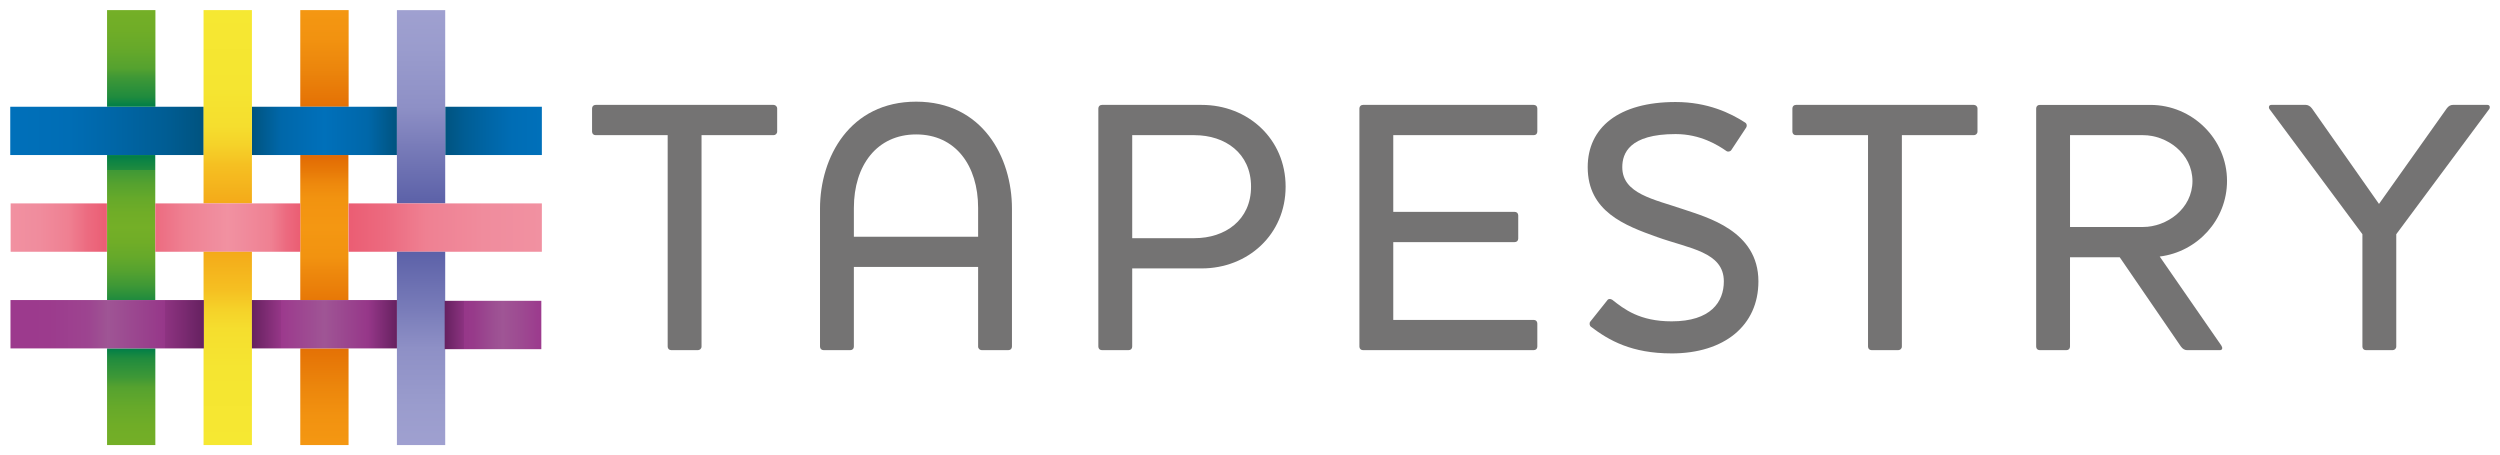
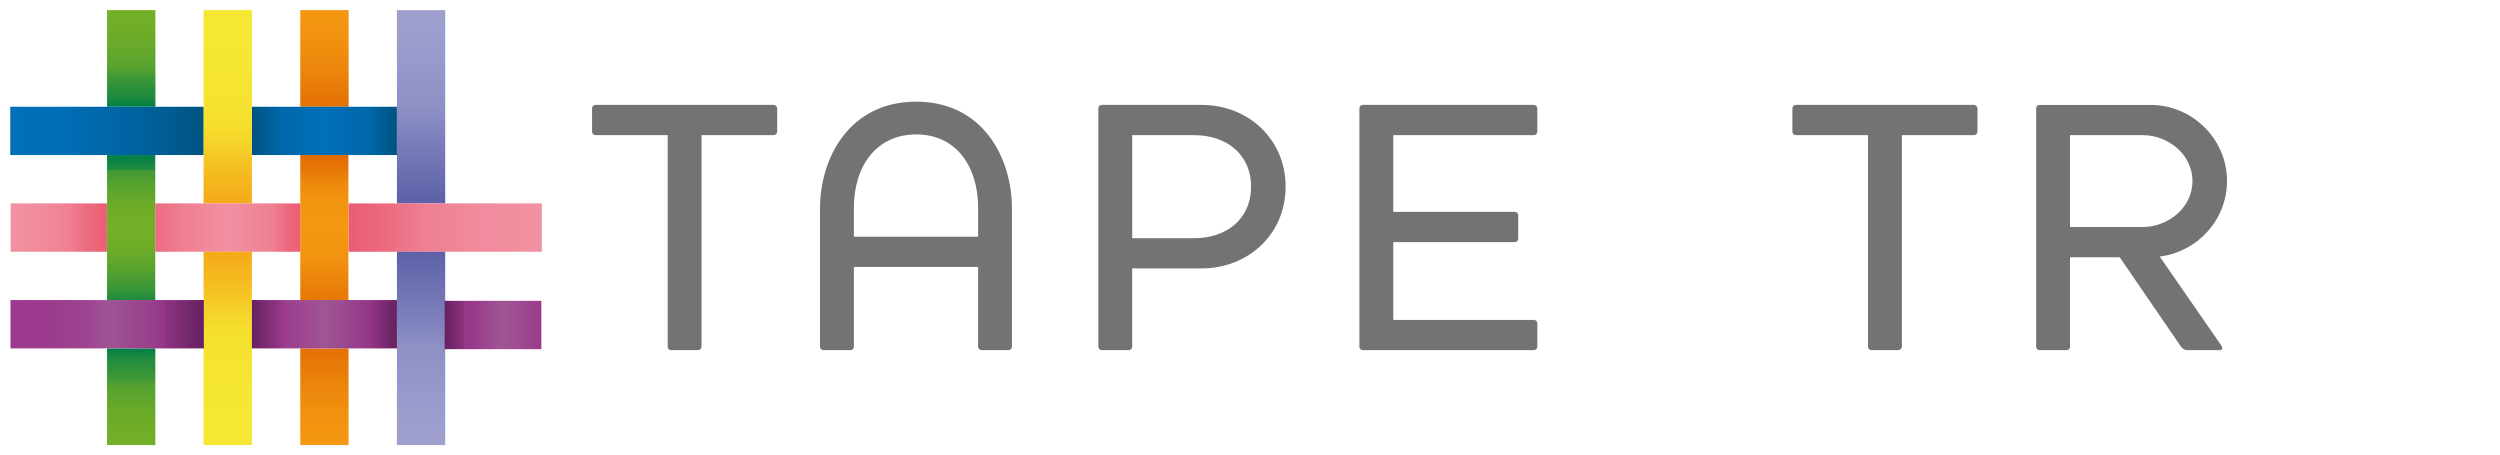
<svg xmlns="http://www.w3.org/2000/svg" id="Layer_1" version="1.1" viewBox="0 0 3267 594.7">
  <defs>
    <style>
      .st0 {
        fill: url(#linear-gradient2);
      }

      .st1 {
        fill: url(#linear-gradient1);
      }

      .st2 {
        fill: url(#linear-gradient9);
      }

      .st3 {
        fill: url(#linear-gradient3);
      }

      .st4 {
        fill: url(#linear-gradient6);
      }

      .st5 {
        fill: url(#linear-gradient8);
      }

      .st6 {
        fill: url(#linear-gradient7);
      }

      .st7 {
        fill: url(#linear-gradient5);
      }

      .st8 {
        fill: url(#linear-gradient4);
      }

      .st9 {
        fill: url(#linear-gradient18);
      }

      .st10 {
        fill: url(#linear-gradient13);
      }

      .st11 {
        fill: url(#linear-gradient12);
      }

      .st12 {
        fill: url(#linear-gradient15);
      }

      .st13 {
        fill: url(#linear-gradient16);
      }

      .st14 {
        fill: url(#linear-gradient11);
      }

      .st15 {
        fill: url(#linear-gradient10);
      }

      .st16 {
        fill: url(#linear-gradient17);
      }

      .st17 {
        fill: url(#linear-gradient14);
      }

      .st18 {
        fill: url(#linear-gradient);
      }

      .st19 {
        fill: #747373;
      }
    </style>
    <linearGradient id="linear-gradient" x1="423.95" y1="-450.2" x2="423.95" y2="-323.9" gradientTransform="translate(0 905.5)" gradientUnits="userSpaceOnUse">
      <stop offset="0" stop-color="#e16a03" />
      <stop offset="0" stop-color="#e47105" />
      <stop offset=".4" stop-color="#ec860c" />
      <stop offset=".7" stop-color="#f29210" />
      <stop offset="1" stop-color="#f49712" />
    </linearGradient>
    <linearGradient id="linear-gradient1" x1="424" y1="-766" x2="424" y2="-892.3" gradientTransform="translate(0 905.5)" gradientUnits="userSpaceOnUse">
      <stop offset="0" stop-color="#e16a03" />
      <stop offset="0" stop-color="#e47105" />
      <stop offset=".4" stop-color="#ec860c" />
      <stop offset=".7" stop-color="#f29210" />
      <stop offset="1" stop-color="#f49712" />
    </linearGradient>
    <linearGradient id="linear-gradient2" x1="423.85" y1="-513.4" x2="423.85" y2="-702.9" gradientTransform="translate(0 905.5)" gradientUnits="userSpaceOnUse">
      <stop offset="0" stop-color="#e16a03" />
      <stop offset="0" stop-color="#e77807" />
      <stop offset=".2" stop-color="#ee890d" />
      <stop offset=".3" stop-color="#f29310" />
      <stop offset=".5" stop-color="#f49712" />
      <stop offset=".7" stop-color="#f29310" />
      <stop offset=".8" stop-color="#ee890d" />
      <stop offset=".9" stop-color="#e77807" />
      <stop offset="1" stop-color="#e16a03" />
    </linearGradient>
    <linearGradient id="linear-gradient3" x1="13.4" y1="-734.45" x2="266.3" y2="-734.45" gradientTransform="translate(0 905.5)" gradientUnits="userSpaceOnUse">
      <stop offset="0" stop-color="#0070ba" />
      <stop offset=".3" stop-color="#006db5" />
      <stop offset=".5" stop-color="#0067a9" />
      <stop offset=".8" stop-color="#005d94" />
      <stop offset="1" stop-color="#00537f" />
    </linearGradient>
    <linearGradient id="linear-gradient4" x1="708.1" y1="-734.45" x2="581.8" y2="-734.45" gradientTransform="translate(0 905.5)" gradientUnits="userSpaceOnUse">
      <stop offset="0" stop-color="#0070ba" />
      <stop offset=".3" stop-color="#006db5" />
      <stop offset=".5" stop-color="#0067a9" />
      <stop offset=".8" stop-color="#005d94" />
      <stop offset="1" stop-color="#00537f" />
    </linearGradient>
    <linearGradient id="linear-gradient5" x1="329.2" y1="-734.45" x2="518.7" y2="-734.45" gradientTransform="translate(0 905.5)" gradientUnits="userSpaceOnUse">
      <stop offset="0" stop-color="#00537f" />
      <stop offset=".1" stop-color="#005d94" />
      <stop offset=".2" stop-color="#0067a9" />
      <stop offset=".4" stop-color="#006db5" />
      <stop offset=".5" stop-color="#0070ba" />
      <stop offset=".6" stop-color="#006db5" />
      <stop offset=".8" stop-color="#0067a9" />
      <stop offset=".9" stop-color="#005d94" />
      <stop offset="1" stop-color="#00537f" />
    </linearGradient>
    <linearGradient id="linear-gradient6" x1="171.45" y1="-450.2" x2="171.45" y2="-323.9" gradientTransform="translate(0 905.5)" gradientUnits="userSpaceOnUse">
      <stop offset="0" stop-color="#007e48" />
      <stop offset=".1" stop-color="#1f8b3e" />
      <stop offset=".3" stop-color="#3e9836" />
      <stop offset=".4" stop-color="#55a22f" />
      <stop offset=".6" stop-color="#66a92a" />
      <stop offset=".8" stop-color="#70ad27" />
      <stop offset="1" stop-color="#74af27" />
    </linearGradient>
    <linearGradient id="linear-gradient7" x1="171.5" y1="-766" x2="171.5" y2="-892.3" gradientTransform="translate(0 905.5)" gradientUnits="userSpaceOnUse">
      <stop offset="0" stop-color="#007e48" />
      <stop offset=".1" stop-color="#1f8b3e" />
      <stop offset=".3" stop-color="#3e9836" />
      <stop offset=".4" stop-color="#55a22f" />
      <stop offset=".6" stop-color="#66a92a" />
      <stop offset=".8" stop-color="#70ad27" />
      <stop offset="1" stop-color="#74af27" />
    </linearGradient>
    <linearGradient id="linear-gradient8" x1="171.4" y1="-513.4" x2="171.4" y2="-702.9" gradientTransform="translate(0 905.5)" gradientUnits="userSpaceOnUse">
      <stop offset="0" stop-color="#007e48" />
      <stop offset="0" stop-color="#1f8b3e" />
      <stop offset=".1" stop-color="#3e9836" />
      <stop offset=".2" stop-color="#55a22f" />
      <stop offset=".3" stop-color="#66a92a" />
      <stop offset=".4" stop-color="#70ad27" />
      <stop offset=".5" stop-color="#74af27" />
      <stop offset=".6" stop-color="#70ad27" />
      <stop offset=".7" stop-color="#66a92a" />
      <stop offset=".8" stop-color="#55a22f" />
      <stop offset=".9" stop-color="#3e9836" />
      <stop offset=".9" stop-color="#1f8b3e" />
      <stop offset="1" stop-color="#007e48" />
    </linearGradient>
    <linearGradient id="linear-gradient9" x1="297.6" y1="-639.7" x2="297.6" y2="-892.3" gradientTransform="translate(0 905.5)" gradientUnits="userSpaceOnUse">
      <stop offset="0" stop-color="#f49712" />
      <stop offset="0" stop-color="#f4aa19" />
      <stop offset=".2" stop-color="#f5c022" />
      <stop offset=".3" stop-color="#f5d229" />
      <stop offset=".4" stop-color="#f5de2e" />
      <stop offset=".6" stop-color="#f5e531" />
      <stop offset="1" stop-color="#f6e832" />
    </linearGradient>
    <linearGradient id="linear-gradient10" x1="139.7" y1="-608.1" x2="13.9" y2="-608.1" gradientTransform="translate(0 905.5)" gradientUnits="userSpaceOnUse">
      <stop offset="0" stop-color="#eb5d73" />
      <stop offset=".2" stop-color="#ec6b80" />
      <stop offset=".4" stop-color="#ef8092" />
      <stop offset=".7" stop-color="#f08c9d" />
      <stop offset="1" stop-color="#f191a1" />
    </linearGradient>
    <linearGradient id="linear-gradient11" x1="202.9" y1="-608.1" x2="392.4" y2="-608.1" gradientTransform="translate(0 905.5)" gradientUnits="userSpaceOnUse">
      <stop offset="0" stop-color="#eb5d73" />
      <stop offset="0" stop-color="#ec6b80" />
      <stop offset=".2" stop-color="#ef8092" />
      <stop offset=".4" stop-color="#f08c9d" />
      <stop offset=".5" stop-color="#f191a1" />
      <stop offset=".6" stop-color="#f08c9d" />
      <stop offset=".8" stop-color="#ef8092" />
      <stop offset=".9" stop-color="#ec6b80" />
      <stop offset="1" stop-color="#eb5d73" />
    </linearGradient>
    <linearGradient id="linear-gradient12" x1="297.6" y1="-576.5" x2="297.6" y2="-323.9" gradientTransform="translate(0 905.5)" gradientUnits="userSpaceOnUse">
      <stop offset="0" stop-color="#f49712" />
      <stop offset="0" stop-color="#f4aa19" />
      <stop offset=".2" stop-color="#f5c022" />
      <stop offset=".3" stop-color="#f5d229" />
      <stop offset=".4" stop-color="#f5de2e" />
      <stop offset=".6" stop-color="#f5e531" />
      <stop offset="1" stop-color="#f6e832" />
    </linearGradient>
    <linearGradient id="linear-gradient13" x1="550.25" y1="-639.7" x2="550.25" y2="-892.3" gradientTransform="translate(0 905.5)" gradientUnits="userSpaceOnUse">
      <stop offset="0" stop-color="#555aa4" />
      <stop offset="0" stop-color="#5c61a8" />
      <stop offset=".3" stop-color="#797cb9" />
      <stop offset=".5" stop-color="#8e90c6" />
      <stop offset=".8" stop-color="#9a9ccd" />
      <stop offset="1" stop-color="#9fa0d0" />
    </linearGradient>
    <linearGradient id="linear-gradient14" x1="455.5" y1="-608.1" x2="708.1" y2="-608.1" gradientTransform="translate(0 905.5)" gradientUnits="userSpaceOnUse">
      <stop offset="0" stop-color="#eb5d73" />
      <stop offset=".2" stop-color="#ec6b80" />
      <stop offset=".4" stop-color="#ef8092" />
      <stop offset=".7" stop-color="#f08c9d" />
      <stop offset="1" stop-color="#f191a1" />
    </linearGradient>
    <linearGradient id="linear-gradient15" x1="550.25" y1="-576.5" x2="550.25" y2="-323.9" gradientTransform="translate(0 905.5)" gradientUnits="userSpaceOnUse">
      <stop offset="0" stop-color="#555aa4" />
      <stop offset="0" stop-color="#5c61a8" />
      <stop offset=".3" stop-color="#797cb9" />
      <stop offset=".5" stop-color="#8e90c6" />
      <stop offset=".8" stop-color="#9a9ccd" />
      <stop offset="1" stop-color="#9fa0d0" />
    </linearGradient>
    <linearGradient id="linear-gradient16" x1="13.7" y1="-481.8" x2="266.4" y2="-481.8" gradientTransform="translate(0 905.5)" gradientUnits="userSpaceOnUse">
      <stop offset="0" stop-color="#9c398d" />
      <stop offset=".2" stop-color="#9c3b8d" />
      <stop offset=".4" stop-color="#9d4490" />
      <stop offset=".5" stop-color="#9e5494" />
      <stop offset=".5" stop-color="#9f5595" />
      <stop offset=".8" stop-color="#963789" />
      <stop offset=".8" stop-color="#8d3381" />
      <stop offset="1" stop-color="#662160" />
    </linearGradient>
    <linearGradient id="linear-gradient17" x1="329.2" y1="-481.8" x2="518.7" y2="-481.8" gradientTransform="translate(0 905.5)" gradientUnits="userSpaceOnUse">
      <stop offset="0" stop-color="#66215f" />
      <stop offset=".2" stop-color="#953687" />
      <stop offset=".2" stop-color="#9c398d" />
      <stop offset=".5" stop-color="#9f5595" />
      <stop offset=".8" stop-color="#963789" />
      <stop offset="1" stop-color="#662160" />
    </linearGradient>
    <linearGradient id="linear-gradient18" x1="-1597.1" y1="1062.9" x2="-1344.5" y2="1062.9" gradientTransform="translate(-90.7 1487.6) rotate(-180) scale(.5 1)" gradientUnits="userSpaceOnUse">
      <stop offset="0" stop-color="#9c398d" />
      <stop offset=".2" stop-color="#9d4991" />
      <stop offset=".4" stop-color="#9f5595" />
      <stop offset=".5" stop-color="#9c4e92" />
      <stop offset=".7" stop-color="#973a8a" />
      <stop offset=".8" stop-color="#963789" />
      <stop offset=".8" stop-color="#8d3381" />
      <stop offset="1" stop-color="#662160" />
    </linearGradient>
  </defs>
  <path class="st18" d="M392.4,455.3h63.1v126.3h-63.1v-126.3Z" />
  <path class="st1" d="M392.4,13.2h63.2v126.3h-63.2V13.2Z" />
  <path class="st0" d="M392.4,202.6v189.5h62.9v-189.5l-62.9-0Z" />
  <path class="st3" d="M13.4,139.5h252.9v63.1H13.4l0-63.1Z" />
-   <path class="st8" d="M581.8,139.5h126.3v63.1h-126.3v-63.1Z" />
  <path class="st7" d="M455.5,139.5h-126.3v63.1h189.5v-63.1h-63.2Z" />
  <path class="st4" d="M139.9,455.3h63.1v126.3h-63.1v-126.3Z" />
  <path class="st6" d="M139.9,13.2h63.2v126.3h-63.2V13.2Z" />
-   <path class="st5" d="M139.9,202.6v189.5h63v-189.5l-63-0Z" />
+   <path class="st5" d="M139.9,202.6v189.5h63v-189.5l-63-0" />
  <path class="st2" d="M266,13.2v252.6h63.2V13.2l-63.2 0Z" />
  <path class="st15" d="M108.3,265.8H13.9v63.2h125.8v-63.2h-31.4Z" />
  <path class="st14" d="M345,265.8h-142.1v63.2h189.5v-63.2h-47.4Z" />
  <path class="st11" d="M266,329v252.6h63.2v-252.6l-63.2-0Z" />
  <path class="st10" d="M518.7,13.2v252.6h63.1V13.2l-63.1 0Z" />
  <path class="st17" d="M581.8,265.8h-126.3v63.2h252.6v-63.2h-126.3Z" />
  <path class="st12" d="M518.7,329v252.6h63.1v-252.6l-63.1-0Z" />
  <path class="st13" d="M13.7,392.1h252.7v63.2H13.7l0-63.2Z" />
  <path class="st16" d="M329.2,392.1h189.5v63.2h-189.5v-63.2Z" />
  <path class="st9" d="M581.1,393.1h126.3v63.2h-126.3v-63.2Z" />
  <g>
    <path class="st19" d="M1010.89,176.63h-94.125v276.26c0,2.796-2.358,4.674-4.716,4.674h-34.834c-2.824,0-4.702-1.878-4.702-4.674V176.63h-94.111c-2.824,0-4.702-1.878-4.702-4.716v-30.118c0-2.838,1.878-4.716,4.702-4.716h232.488c2.344,0,4.716,1.878,4.716,4.716v30.118c0,2.838-2.358,4.716-4.716,4.716h0Z" />
    <path class="st19" d="M1317.734,457.564h-34.834c-2.344,0-4.702-1.878-4.702-4.674v-104.023h-162.367v104.023c0,2.796-1.878,4.674-4.702,4.674h-34.834c-2.824,0-4.716-1.878-4.716-4.674v-180.257c0-67.296,39.07-139.775,125.655-139.775s125.189,72.478,125.189,139.775v180.257c0,2.796-1.892,4.674-4.716,4.674h.028ZM1278.211,271.673c0-55.52-29.652-96.003-80.951-96.003s-81.417,40.482-81.417,96.003v37.686h162.367v-37.686Z" />
    <path class="st19" d="M1570.399,350.745h-90.835v102.145c0,2.796-1.878,4.674-4.716,4.674h-34.82c-2.838,0-4.716-1.878-4.716-4.674V141.796c0-2.838,1.878-4.716,4.716-4.716h130.357c60.236,0,109.657,44.238,109.657,106.861s-49.406,106.819-109.657,106.819l.014-.014ZM1560.995,176.63h-81.417v134.607h81.417c40.002,0,73.876-23.566,73.876-67.296s-33.874-67.296-73.876-67.296v-.014Z" />
    <path class="st19" d="M2004.267,457.564h-223.084c-2.824,0-4.716-1.878-4.716-4.674V141.796c0-2.838,1.878-4.716,4.716-4.716h223.084c2.824,0,4.702,1.878,4.702,4.716v30.118c0,2.838-1.878,4.716-4.702,4.716h-183.547v100.224h158.597c2.838,0,4.716,1.878,4.716,4.716v30.118c0,2.838-1.878,4.716-4.716,4.716h-158.597v101.637h183.547c2.824,0,4.702,1.878,4.702,4.716v30.118c0,2.796-1.878,4.674-4.702,4.674v.015Z" />
-     <path class="st19" d="M2184.468,461.828c-52.244,0-81.897-16.958-105.421-34.834-1.878-1.426-2.358-4.716-.946-6.594l22.126-27.746c1.398-2.386,4.222-2.386,6.58-.96,15.546,12.242,35.766,28.24,77.661,28.24,51.298,0,68.243-25.402,68.243-52.216,0-38.604-45.184-42.854-87.079-57.907-42.346-15.08-90.821-33.422-90.821-91.329,0-51.764,40.482-85.172,114.839-85.172,41.88,0,71.998,14.586,90.821,26.814,2.358,1.426,2.824,4.264,1.426,6.594l-19.302,29.2c-1.426,2.344-4.702,2.796-6.594,1.384-10.816-7.526-33.874-22.098-66.336-22.098-60.716,0-69.669,25.402-69.669,43.278,0,34.834,41.414,41.894,80.004,55.068,30.118,10.364,97.895,27.774,97.895,94.167,0,57.864-44.718,94.125-113.413,94.125l-.014-.014Z" />
    <path class="st19" d="M2579.492,176.63h-94.125v276.26c0,2.796-2.358,4.674-4.716,4.674h-34.82c-2.824,0-4.702-1.878-4.702-4.674V176.63h-94.125c-2.838,0-4.716-1.878-4.716-4.716v-30.118c0-2.838,1.878-4.716,4.716-4.716h232.473c2.358,0,4.702,1.878,4.702,4.716v30.118c0,2.838-2.344,4.716-4.702,4.716h.014Z" />
    <path class="st19" d="M2822.288,335.213l80.485,116.265c1.878,2.796,1.878,6.1-1.906,6.1h-42.812c-2.824,0-5.634-1.426-8.006-4.674l-80.005-116.717h-64.967v116.717c0,2.796-1.878,4.674-4.702,4.674h-34.82c-2.824,0-4.702-1.878-4.702-4.674V141.81c0-2.838,1.878-4.716,4.702-4.716h144.477c55.054,0,100.239,44.747,100.239,99.307,0,50.832-38.576,92.741-87.996,98.841l.014-.028ZM2865.114,236.867c0-36.726-33.874-60.236-64.472-60.236h-95.537v119.979h95.537c30.598,0,64.472-23.524,64.472-60.236v.494Z" />
-     <path class="st19" d="M3131.433,306.055v146.835c0,2.796-2.344,4.674-4.702,4.674h-34.82c-2.838,0-4.716-1.878-4.716-4.674v-146.835l-120.939-162.847c-1.878-1.878-1.878-6.142,1.878-6.142h45.184c2.358,0,5.634,1.426,8.006,4.716l87.545,124.695,88.477-124.695c2.344-3.304,5.154-4.716,8.006-4.716h45.184c3.756,0,3.756,4.264,1.878,6.142l-120.967,162.847h-.014Z" />
  </g>
</svg>